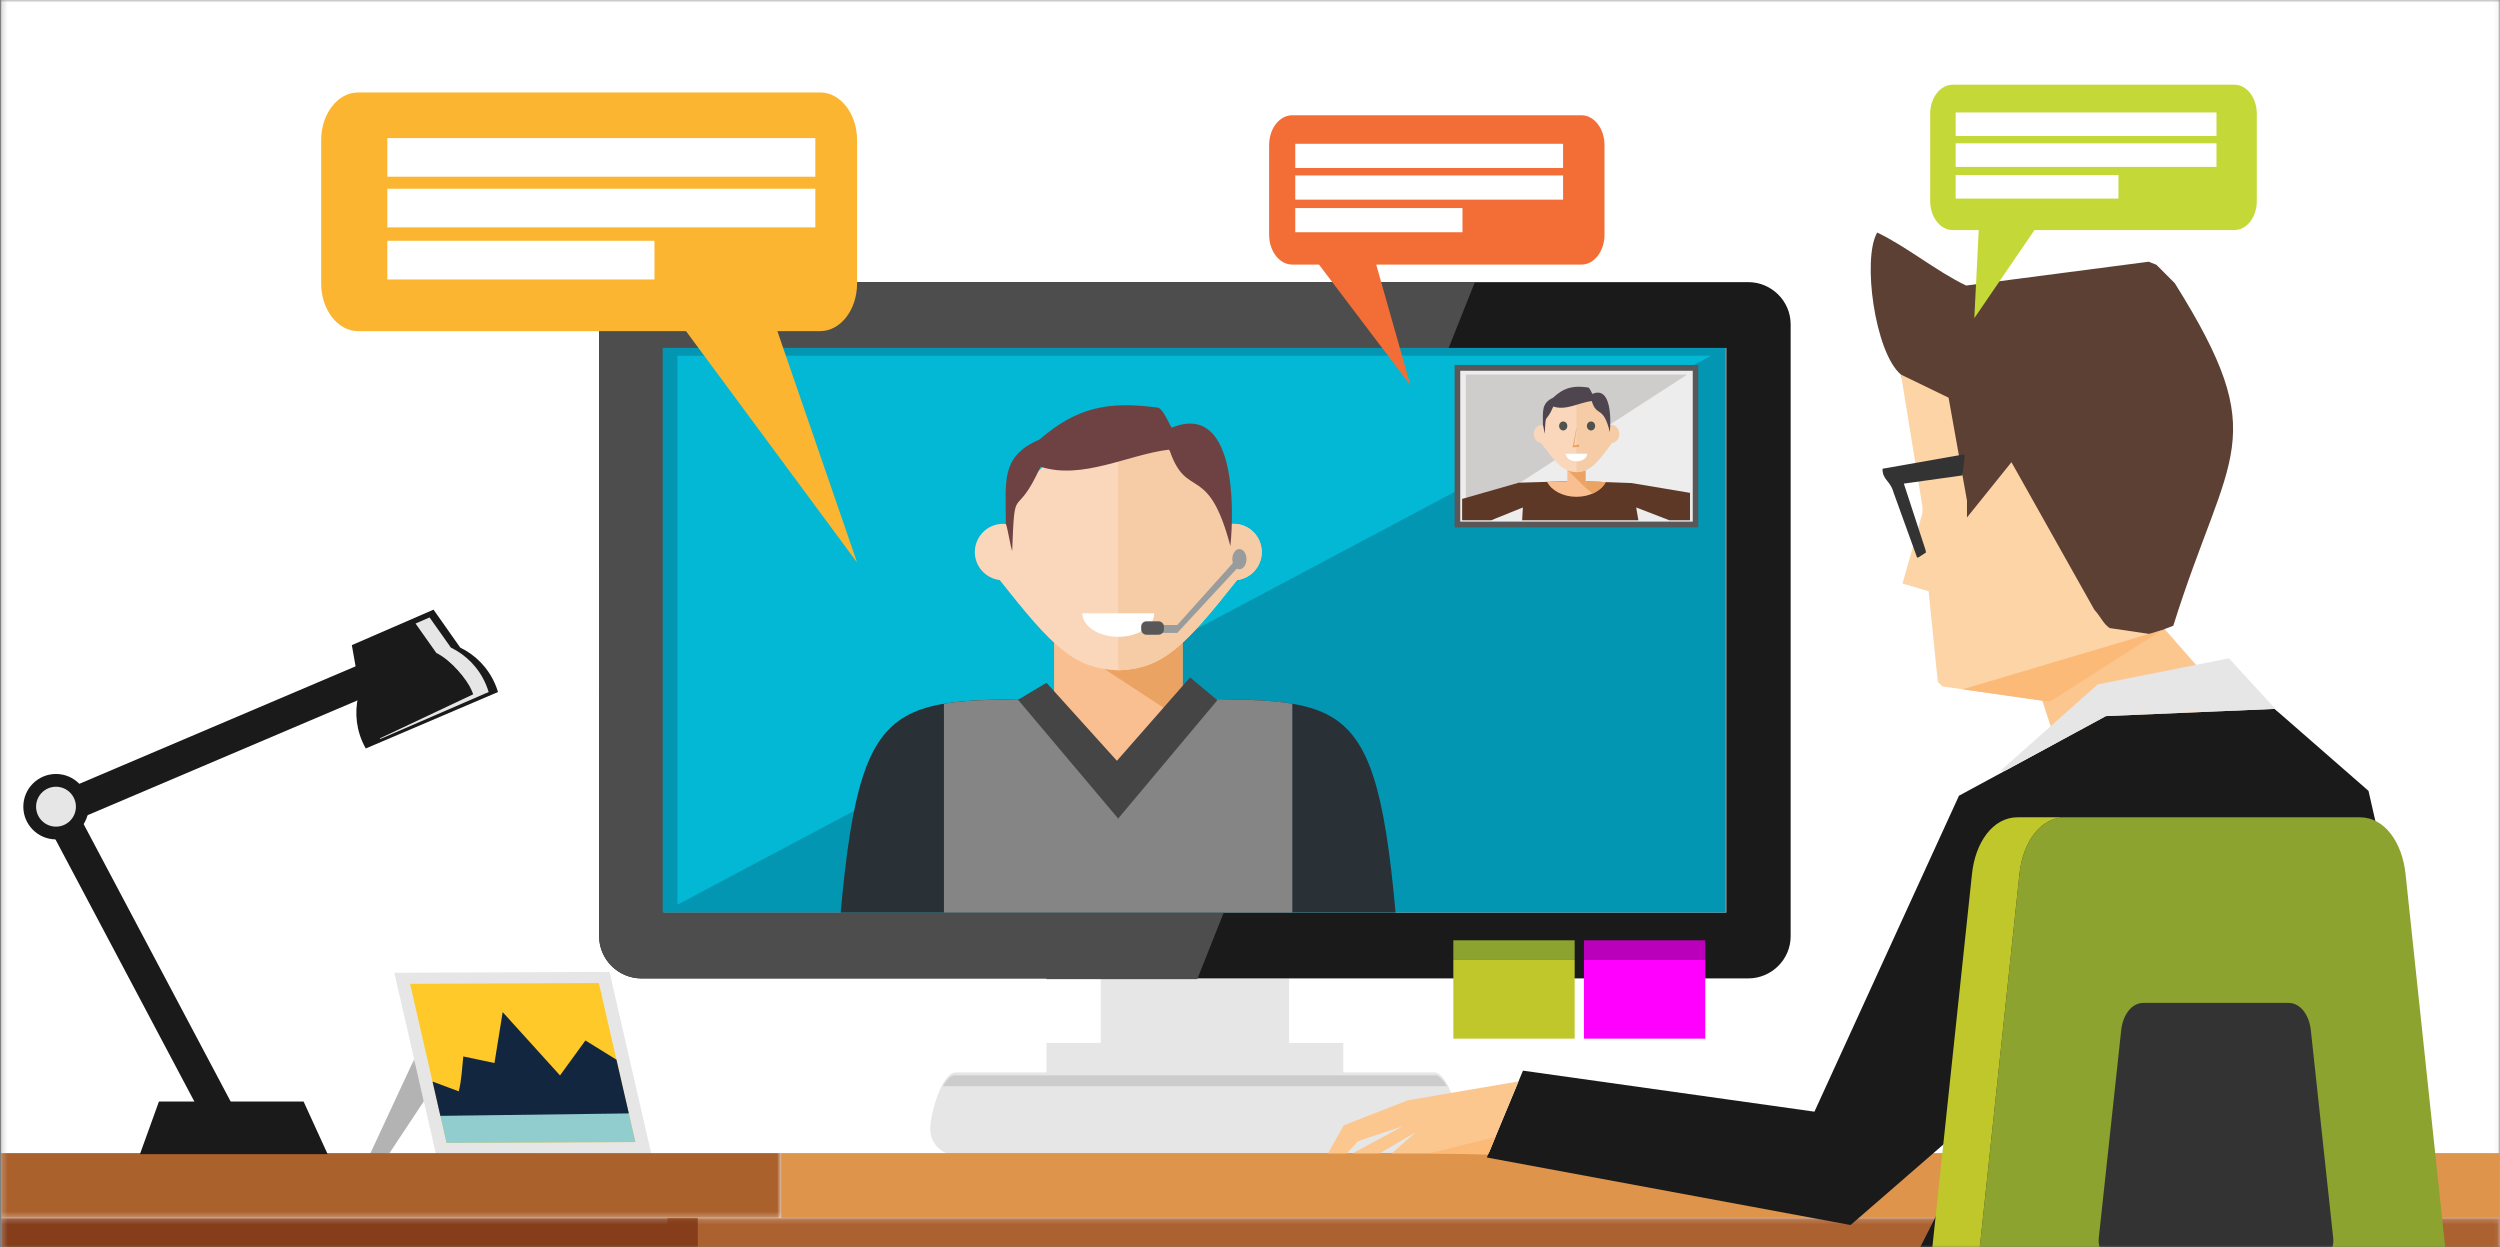
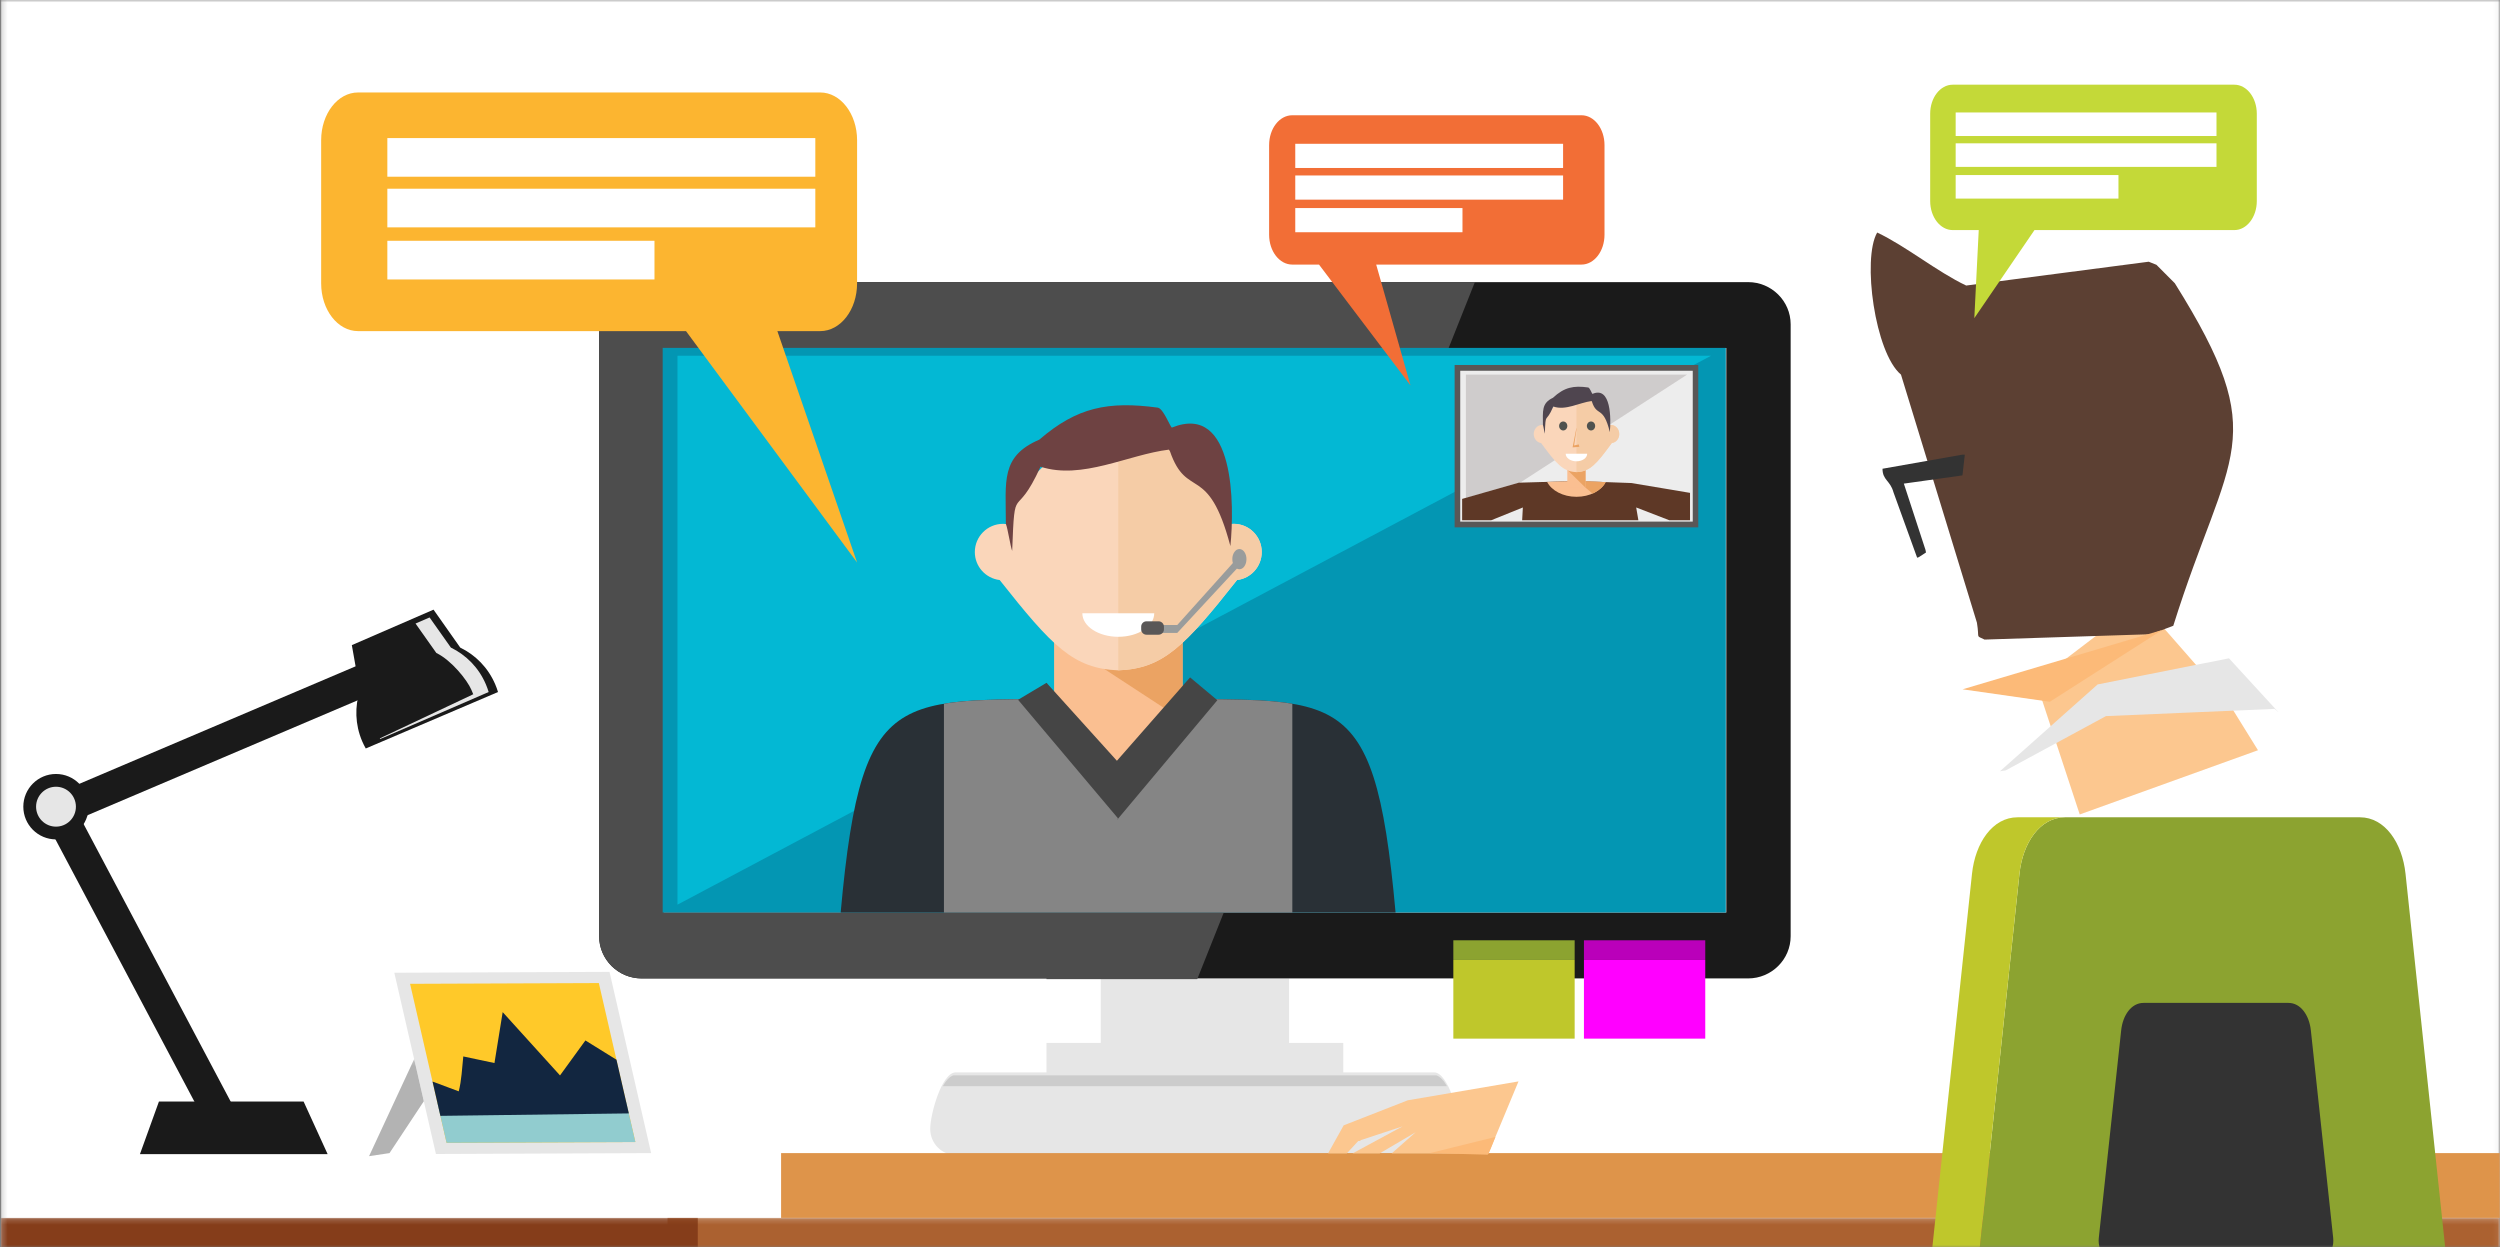
<svg xmlns="http://www.w3.org/2000/svg" xmlns:xlink="http://www.w3.org/1999/xlink" width="497px" height="248px" viewBox="0 0 497 248" version="1.1">
  <rect x="0" y="0" width="497" height="248" fill="#808080" stroke="none" />
  <title>4E4D5583-9CDB-4767-A8D4-87F04F7834FE</title>
  <desc>Created with sketchtool.</desc>
  <defs>
    <rect id="path-1" x="0" y="0" width="1440" height="248" />
    <polygon id="path-3" points="0.21 2.591 496.951 2.591 496.951 309 0.21 309" />
    <polygon id="path-5" points="0.21 1.201 155.281 1.201 155.281 32.765 0.21 32.765" />
    <polygon id="path-7" points="0.21 1.162 496.951 1.162 496.951 14.045 0.21 14.045" />
  </defs>
  <g id="Videoconferencia" stroke="none" stroke-width="1" fill="none" fill-rule="evenodd">
    <g id="HOME-VÍDEOCONFERÊNCIA-ALGAR-TELECOM_1440" transform="translate(-797, -693)">
      <g id="Primeiro-Conteudo" transform="translate(0, 693)">
        <g id="IMAGEM">
          <mask id="mask-2" fill="white">
            <use xlink:href="#path-1" />
          </mask>
          <g id="Mask" />
          <g id="Group" mask="url(#mask-2)">
            <g transform="translate(797, -54)">
              <g id="Group-3" stroke-width="1" fill="none">
                <mask id="mask-4" fill="white">
                  <use xlink:href="#path-3" />
                </mask>
                <g id="Clip-2" />
                <polygon id="Fill-1" fill="#FFFFFF" mask="url(#mask-4)" points="0.21 309 496.951 309 496.951 2.591 0.21 2.591" />
              </g>
              <path d="M218.829,261.337 L218.829,248.51 L256.267,248.51 L256.267,261.337 L267.047,261.337 L267.047,267.19 L285.101,267.19 C287.883,267.19 290.159,275.579 290.159,278.43 L290.159,278.437 C290.159,281.281 287.883,283.62 285.101,283.62 L189.991,283.62 C187.202,283.62 184.926,281.281 184.926,278.437 L184.926,278.43 C184.926,275.579 187.202,267.19 189.991,267.19 L208.041,267.19 L208.041,261.337 L218.829,261.337" id="Fill-4" fill="#E6E6E6" />
              <polygon id="Fill-5" fill="#E6E6E6" points="131.896 235.405 343.192 235.405 343.192 123.186 131.896 123.186" />
              <polyline id="Fill-6" fill="#FFFFFF" points="134.839 124.745 340.257 124.745 134.839 233.846 134.839 124.745" />
              <path d="M131.896,235.405 L343.192,235.405 L343.192,123.186 L131.896,123.186 L131.896,235.405 Z M127.555,248.51 C122.908,248.51 119.106,244.739 119.106,240.125 L119.11,118.47 C119.11,113.856 122.908,110.085 127.555,110.085 L347.53,110.085 C352.181,110.085 355.982,113.856 355.982,118.47 L355.982,240.125 C355.982,244.739 352.181,248.51 347.53,248.51 C262.383,248.51 213.081,248.51 127.555,248.51 Z" id="Fill-7" fill="#1A1A1A" />
              <path d="M131.896,123.186 L287.988,123.186 L293.206,110.085 L127.555,110.085 C122.908,110.085 119.11,113.859 119.11,118.47 L119.106,240.125 C119.106,244.739 122.908,248.51 127.555,248.51 L208.041,248.51 L208.041,248.654 L238.012,248.654 L243.291,235.405 L131.896,235.405 L131.896,123.186" id="Fill-8" fill="#4D4D4D" />
              <path d="M285.54,267.777 C286.308,268.008 287.027,268.826 287.658,269.933 L187.43,269.933 C188.062,268.826 188.781,268.008 189.549,267.777 L285.54,267.777" id="Fill-9" fill="#CCCCCC" />
              <polyline id="Fill-10" fill="#E6E6E6" points="121.172 247.207 78.389 247.383 86.663 283.416 129.445 283.237 121.172 247.207" />
              <polyline id="Fill-11" fill="#FFC929" points="119.05 249.433 81.521 249.584 88.781 281.194 126.313 281.039 119.05 249.433" />
              <polyline id="Fill-12" fill="#91CCCF" points="86.964 273.282 88.781 281.194 126.313 281.039 124.493 273.128 86.964 273.282" />
              <path d="M85.986,269.009 L87.55,275.832 L125.009,275.347 L122.554,264.673 L116.378,260.842 L111.331,267.794 L99.933,255.209 L98.299,265.333 L92.102,264.019 C91.856,266.316 91.762,268.798 91.197,270.958 L85.986,269.009" id="Fill-13" fill="#122640" />
              <g id="Group-17" stroke-width="1" fill="none" transform="translate(0, 263.352)">
                <mask id="mask-6" fill="white">
                  <use xlink:href="#path-5" />
                </mask>
                <g id="Clip-15" />
                <polyline id="Fill-14" fill="#B3B3B3" mask="url(#mask-6)" points="82.335 1.201 73.367 20.496 77.435 19.885 84.253 9.579 82.335 1.201" />
-                 <polygon id="Fill-16" fill="#AB612B" mask="url(#mask-6)" points="0.21 32.765 155.281 32.765 155.281 19.885 0.21 19.885" />
              </g>
              <polygon id="Fill-18" fill="#DE944A" points="155.281 296.117 496.951 296.117 496.951 283.237 155.281 283.237" />
              <g id="Group-22" stroke-width="1" fill="none" transform="translate(0, 294.955)">
                <mask id="mask-8" fill="white">
                  <use xlink:href="#path-7" />
                </mask>
                <g id="Clip-20" />
                <polygon id="Fill-19" fill="#AB6130" mask="url(#mask-8)" points="132.706 14.045 496.951 14.045 496.951 1.162 132.706 1.162" />
                <polygon id="Fill-21" fill="#853D1A" mask="url(#mask-8)" points="0.21 14.045 138.718 14.045 138.718 1.162 0.21 1.162" />
              </g>
              <polyline id="Fill-23" fill="#1A1A1A" points="15.193 215.127 9.564 218.115 41.632 278.634 47.264 275.642 15.193 215.127" />
              <polyline id="Fill-24" fill="#1A1A1A" points="75.033 191.552 72.54 185.677 9.564 212.462 12.057 218.337 75.033 191.552" />
              <path d="M71.54,191.257 C70.513,194.452 70.576,198.016 71.993,201.349 C72.21,201.847 72.448,202.332 72.712,202.799 L99.004,191.576 C98.853,191.064 98.671,190.558 98.453,190.053 C97.036,186.724 94.511,184.203 91.495,182.742 L86.186,175.199 L69.944,182.25 L71.54,191.257" id="Fill-25" fill="#1A1A1A" />
              <path d="M11.131,207.866 C7.544,207.866 4.636,210.78 4.636,214.372 C4.636,217.961 7.544,220.872 11.131,220.872 C14.716,220.872 17.623,217.961 17.623,214.372 C17.623,210.78 14.716,207.866 11.131,207.866" id="Fill-26" fill="#1A1A1A" />
              <path d="M11.131,210.404 C8.946,210.404 7.172,212.181 7.172,214.372 C7.172,216.56 8.946,218.337 11.131,218.337 C13.316,218.337 15.091,216.56 15.091,214.372 C15.091,212.181 13.316,210.404 11.131,210.404" id="Fill-27" fill="#E6E6E6" />
              <path d="M75.51,200.787 L75.584,200.917 L97.145,191.576 C96.991,191.064 96.808,190.558 96.594,190.053 C95.178,186.724 92.656,184.203 89.636,182.742 L85.4,176.748 L82.608,177.959 L86.747,183.813 C89.766,185.274 92.888,189.206 93.705,191.124 C94.522,193.041 93.866,191.541 94.02,192.051 L75.51,200.787" id="Fill-28" fill="#E6E6E6" />
              <polyline id="Fill-29" fill="#1A1A1A" points="60.353 272.98 31.598 272.98 27.818 283.448 65.136 283.448 60.353 272.98" />
              <polygon id="Fill-30" fill="#8CA330" points="288.924 244.837 313.042 244.837 313.042 240.929 288.924 240.929" />
              <polygon id="Fill-31" fill="#BFC72B" points="288.924 260.48 313.042 260.48 313.042 244.84 288.924 244.84" />
              <polygon id="Fill-32" fill="#BA00BA" points="314.887 244.837 339.005 244.837 339.005 240.929 314.887 240.929" />
              <polygon id="Fill-33" fill="#FF00FF" points="314.887 260.48 339.005 260.48 339.005 244.84 314.887 244.84" />
              <polyline id="Fill-34" fill="#FCC78F" points="404.755 189.508 413.452 215.914 448.887 203.146 442.715 193.195 425.576 173.63 404.755 189.508" />
              <path d="M377.915,128.474 C372.746,124.162 370.161,105.436 373.184,100.228 C378.978,102.978 385.08,108.017 390.877,110.766 L427.165,106.029 L428.694,106.64 L432.352,110.306 C451.981,141.662 443.052,143.309 432.05,178.402 L427.631,180.08 L394.535,181.148 C392.669,180.217 393.574,181.183 393.013,177.791 C387.977,161.351 382.951,144.914 377.915,128.474" id="Fill-35" fill="#5C4033" />
-               <polyline id="Fill-36" fill="#1A1A1A" points="396.629 272.601 367.896 297.535 295.584 284.111 302.766 266.846 360.71 274.999 389.443 212.188 418.664 196.362 452.188 194.926 470.859 211.226 475.653 232.326 475.12 309 378.157 309 396.629 272.601" />
-               <path d="M377.915,128.474 L382.183,154.735 L382.183,155.957 L378.224,170.003 L383.404,171.534 L385.238,189.547 L386.15,190.463 L407.501,193.515 L427.631,180.08 L419.39,178.858 C418.029,177.886 417.794,176.811 416.342,175.196 L399.876,145.883 L391.035,156.874 L391.035,153.513 L387.377,133.06 L377.915,128.474" id="Fill-37" fill="#FCD4A6" />
              <polyline id="Fill-38" fill="#E6E6E6" points="397.59 207.325 417.015 190.06 443.118 184.87 452.994 195.632 452.188 194.926 418.664 196.362 398.733 207.156 397.59 207.325" />
              <path d="M301.879,268.981 L279.862,272.738 L267.124,277.717 L264.014,283.3 L267.738,283.3 L270.021,280.832 C270.568,280.832 270.144,280.87 270.642,280.621 L278.827,277.921 L268.881,283.3 L274.272,283.3 L281.419,279.097 L276.657,283.3 L295.917,283.3 L301.879,268.981" id="Fill-39" fill="#FCC78F" />
              <path d="M374.243,147.186 C374.243,149.472 375.78,149.503 376.418,151.852 L381.128,164.873 L381.443,164.771 L382.888,163.833 L382.787,163.317 L378.484,150.142 L390.137,148.51 L390.607,144.387 L390.088,144.387 L374.243,147.186" id="Fill-40" fill="#333333" />
              <polyline id="Fill-41" fill="#FCBA78" points="390.158 191.036 429.837 179.241 407.501 193.515 390.158 191.036" />
              <path d="M297.295,280.014 L284.281,283.237 L295.749,283.55 C295.994,283.395 296.815,281.169 297.295,280.014" id="Fill-42" fill="#FCBA78" />
              <path d="M410.527,216.479 L469.162,216.479 C474.142,216.479 477.564,221.588 478.217,227.694 L486.848,309 L392.834,309 L401.472,227.694 C402.117,221.578 405.54,216.479 410.527,216.479" id="Fill-43" fill="#8CA330" />
              <polygon id="Fill-44" fill="#333333" points="433.165 309 447.912 309 447.912 297.36 433.165 297.36" />
              <path d="M401.09,216.479 L410.527,216.479 C405.54,216.479 402.117,221.578 401.472,227.694 L392.834,309 L383.404,309 L392.035,227.694 C392.684,221.578 396.11,216.479 401.09,216.479" id="Fill-45" fill="#BFC72B" />
              <path d="M426.137,253.376 L454.941,253.376 C457.385,253.376 459.072,255.848 459.394,258.802 L463.838,300.088 C464.154,303.048 461.832,305.517 459.394,305.517 L421.694,305.517 C419.246,305.517 416.924,303.048 417.24,300.088 L421.694,258.802 C422.013,255.841 423.693,253.376 426.137,253.376" id="Fill-46" fill="#333333" />
              <polygon id="Fill-47" fill="#0396B3" points="131.742 235.405 343.09 235.405 343.09 123.161 131.742 123.161" />
              <polyline id="Fill-48" fill="#03B8D4" points="134.684 124.724 340.148 124.724 134.684 233.846 134.684 124.724" />
              <path d="M170.39,81.874 C170.39,91.362 170.386,100.85 170.386,110.338 C170.39,115.577 167.107,119.825 163.067,119.825 L154.541,119.825 L170.39,165.828 L136.378,119.825 C118.405,119.825 89.153,119.825 71.179,119.825 C67.128,119.825 63.846,115.577 63.846,110.338 C63.846,100.85 63.846,91.362 63.846,81.874 C63.846,76.632 67.128,72.383 71.179,72.383 C101.799,72.383 132.436,72.383 163.067,72.383 C167.107,72.383 170.386,76.632 170.39,81.874" id="Fill-49" fill="#FCB530" />
              <polygon id="Fill-50" fill="#FFFFFF" points="77.004 89.132 162.085 89.132 162.085 81.45 77.004 81.45" />
              <polygon id="Fill-51" fill="#FFFFFF" points="77.004 99.2 162.085 99.2 162.085 91.517 77.004 91.517" />
              <polygon id="Fill-52" fill="#FFFFFF" points="77.004 109.558 130.111 109.558 130.111 101.868 77.004 101.868" />
              <path d="M167.125,235.405 L277.439,235.405 C273.055,186.917 265.487,194.063 222.722,192.753 L222.276,192.763 L221.852,192.753 C179.059,194.063 171.508,186.917 167.125,235.405" id="Fill-53" fill="#293036" />
              <path d="M256.915,193.905 L256.915,235.405 L187.655,235.405 L187.655,193.905 C195.412,192.595 206.298,193.22 221.852,192.753 L222.276,192.763 L222.722,192.753 C238.265,193.22 249.133,192.595 256.915,193.905" id="Fill-54" fill="#858585" />
              <polyline id="Fill-55" fill="#FABF91" points="209.553 171.442 235.098 171.442 235.098 196.454 223.192 207.599 209.553 196.454 209.553 171.442" />
              <polyline id="Fill-56" fill="#EBA363" points="235.098 176.913 235.098 196.454 234.014 196.454 209.553 180.467 235.098 176.913" />
              <path d="M222.315,187.265 C213.389,186.917 209.174,182.514 198.734,169.311 C195.949,168.981 193.796,166.614 193.796,163.756 C193.796,160.645 196.31,158.138 199.41,158.138 C199.603,158.138 199.796,158.155 199.986,158.18 C203.237,148.422 211.85,141.118 222.315,139.794 C232.801,141.118 241.414,148.422 244.648,158.18 C244.837,158.155 245.048,158.138 245.24,158.138 C248.344,158.138 250.834,160.645 250.834,163.756 C250.834,166.614 248.684,168.981 245.921,169.311 C235.484,182.514 231.244,186.917 222.315,187.265" id="Fill-57" fill="#FAD6BA" />
              <path d="M222.315,139.794 C232.801,141.118 241.414,148.422 244.648,158.18 C244.837,158.155 245.048,158.138 245.24,158.138 C248.344,158.138 250.834,160.645 250.834,163.742 C250.834,166.614 248.684,168.981 245.921,169.311 C235.484,182.514 231.244,186.917 222.315,187.265 L222.315,139.794" id="Fill-58" fill="#F5CCA6" />
              <path d="M201.22,163.528 C200.855,162.548 200.35,159.11 199.965,158.138 C199.965,149.647 198.881,144.728 206.621,141.399 C214.129,134.914 220.361,133.72 230.167,135.037 C231.286,135.198 232.671,138.966 232.976,139.001 C245.539,133.927 245.416,154.574 244.602,162.559 C240.176,145.823 235.985,153.524 232.584,143.703 L232.377,143.387 C224.275,144.377 215.111,149.461 206.856,146.782 C201.732,158.068 201.75,149.163 201.22,163.528" id="Fill-59" fill="#6E4242" />
              <path d="M229.462,175.923 C229.462,178.507 226.271,180.596 222.315,180.596 C218.384,180.596 215.171,178.507 215.171,175.923 L229.462,175.923" id="Fill-60" fill="#FFFFFF" />
              <polyline id="Fill-61" fill="#454545" points="208.048 189.74 222.041 205.243 236.585 188.666 242.01 193.202 222.041 217.03 222.252 216.679 202.388 193.114 208.048 189.74" />
              <path d="M246.391,163.145 C247.176,163.145 247.797,164.051 247.797,165.153 C247.797,166.27 247.176,167.169 246.391,167.169 C245.623,167.169 244.984,166.27 244.984,165.153 C244.984,164.051 245.623,163.145 246.391,163.145" id="Fill-62" fill="#999C9C" />
              <polyline id="Fill-63" fill="#999C9C" points="234.035 178.254 229.375 178.254 229.375 179.827 234.035 179.827 246.391 166.498 246.391 164.49 234.035 178.254" />
              <path d="M227.905,177.517 L230.332,177.517 C230.907,177.517 231.391,177.998 231.391,178.574 L231.391,179.125 C231.391,179.712 230.907,180.179 230.332,180.179 L227.905,180.179 C227.337,180.179 226.867,179.712 226.867,179.125 L226.867,178.574 C226.867,177.998 227.337,177.517 227.905,177.517" id="Fill-64" fill="#595757" />
              <polygon id="Fill-65" fill="#595757" points="289.177 158.84 337.619 158.84 337.619 126.557 289.177 126.557" />
              <polygon id="Fill-66" fill="#EDEDED" points="290.295 157.695 336.518 157.695 336.518 127.708 290.295 127.708" />
              <polyline id="Fill-67" fill="#CFCCCC" points="291.418 128.477 335.392 128.477 291.418 156.923 291.418 128.477" />
              <polyline id="Fill-68" fill="#5E3826" points="301.932 149.96 290.671 153.18 290.671 157.428 296.454 157.428 302.742 154.883 302.605 157.428 325.71 157.428 325.275 154.883 331.864 157.428 335.975 157.428 335.975 151.982 324.317 150.027 313.27 149.626 301.932 149.96" />
              <path d="M319.214,149.847 L313.27,149.626 L307.564,149.798 C308.441,151.529 310.727,152.765 313.4,152.765 C316.051,152.765 318.317,151.557 319.214,149.847" id="Fill-69" fill="#FABF91" />
              <path d="M319.214,149.847 L313.866,149.647 L315.062,150.817 L316.598,152.13 C317.777,151.607 318.709,150.799 319.214,149.847" id="Fill-70" fill="#EBA363" />
              <polygon id="Fill-71" fill="#FABF91" points="311.583 150.817 315.206 150.817 315.206 145.483 311.583 145.483" />
              <polyline id="Fill-72" fill="#EBA363" points="315.206 146.656 315.206 150.817 315.062 150.817 311.583 147.407 315.206 146.656" />
              <path d="M313.4,147.86 C310.741,147.748 309.489,146.322 306.365,142.073 C305.544,141.971 304.906,141.202 304.906,140.282 C304.906,139.285 305.66,138.474 306.568,138.474 C306.624,138.474 306.68,138.474 306.733,138.481 C307.715,135.342 310.275,133 313.4,132.572 C316.518,133 319.106,135.342 320.056,138.481 C320.112,138.474 320.168,138.474 320.242,138.474 C321.161,138.474 321.908,139.285 321.908,140.282 C321.908,141.202 321.27,141.971 320.428,142.073 C317.331,146.322 316.069,147.748 313.4,147.86" id="Fill-73" fill="#FAD6BA" />
              <path d="M313.4,132.572 C316.518,133 319.106,135.342 320.056,138.481 C320.112,138.474 320.168,138.474 320.242,138.474 C321.161,138.474 321.908,139.285 321.908,140.282 C321.908,141.202 321.27,141.971 320.428,142.073 C317.331,146.322 316.069,147.748 313.4,147.86 L313.4,132.572" id="Fill-74" fill="#F5CCA6" />
              <path d="M307.112,140.216 C307.003,139.903 306.852,138.794 306.733,138.474 C306.733,135.742 306.421,134.162 308.721,133.084 C310.966,130.995 312.818,130.612 315.736,131.03 C316.069,131.09 316.483,132.298 316.577,132.308 C320.316,130.679 320.284,137.326 320.035,139.903 C318.727,134.506 317.475,136.989 316.468,133.825 L316.412,133.723 C313.975,134.036 311.246,135.679 308.795,134.815 C307.262,138.453 307.284,135.588 307.112,140.216" id="Fill-75" fill="#4F454F" />
              <path d="M316.297,137.793 C316.763,137.793 317.117,138.183 317.117,138.685 C317.117,139.169 316.763,139.577 316.297,139.577 C315.844,139.577 315.469,139.169 315.469,138.685 C315.469,138.183 315.844,137.793 316.297,137.793" id="Fill-76" fill="#4F524F" />
              <path d="M310.763,137.793 C311.229,137.793 311.583,138.183 311.583,138.685 C311.583,139.169 311.229,139.577 310.763,139.577 C310.317,139.577 309.952,139.169 309.952,138.685 C309.952,138.183 310.317,137.793 310.763,137.793" id="Fill-77" fill="#4F524F" />
              <path d="M315.529,144.208 C315.529,145.04 314.578,145.708 313.4,145.708 C312.221,145.708 311.261,145.04 311.261,144.208 L315.529,144.208" id="Fill-78" fill="#FFFFFF" />
              <polyline id="Fill-79" fill="#EBA363" points="313.4 139.011 312.632 142.937 313.975 142.835 313.866 142.354 312.933 142.551 313.4 139.401 313.4 139.011" />
              <path d="M252.3,82.851 C252.3,88.788 252.3,94.726 252.3,100.664 C252.3,103.943 254.355,106.598 256.898,106.598 L262.218,106.598 L280.399,130.609 L273.588,106.598 C284.835,106.598 303.138,106.598 314.399,106.598 C316.921,106.598 318.976,103.943 318.976,100.664 C318.976,94.726 318.976,88.788 318.976,82.851 C318.976,79.567 316.921,76.913 314.399,76.913 C295.226,76.913 276.053,76.913 256.898,76.913 C254.355,76.913 252.3,79.567 252.3,82.851" id="Fill-80" fill="#F26E36" />
              <polygon id="Fill-81" fill="#FFFFFF" points="257.498 87.394 310.741 87.394 310.741 82.587 257.498 82.587" />
              <polygon id="Fill-82" fill="#FFFFFF" points="257.498 93.69 310.741 93.69 310.741 88.883 257.498 88.883" />
              <polygon id="Fill-83" fill="#FFFFFF" points="257.498 100.169 290.741 100.169 290.741 95.362 257.498 95.362" />
              <path d="M383.72,76.614 C383.72,82.401 383.72,88.181 383.72,93.968 C383.72,97.156 385.726,99.74 388.191,99.74 L393.374,99.74 L392.494,117.248 L404.453,99.74 C415.406,99.74 433.228,99.74 444.195,99.74 C446.653,99.74 448.652,97.159 448.652,93.968 C448.652,88.181 448.652,82.401 448.652,76.614 C448.652,73.419 446.653,70.838 444.195,70.838 C425.527,70.838 406.848,70.838 388.191,70.838 C385.726,70.838 383.72,73.419 383.72,76.614" id="Fill-84" fill="#C4D938" />
              <polygon id="Fill-85" fill="#FFFFFF" points="388.787 81.039 440.639 81.039 440.639 76.358 388.787 76.358" />
              <polygon id="Fill-86" fill="#FFFFFF" points="388.787 87.177 440.639 87.177 440.639 82.492 388.787 82.492" />
              <polygon id="Fill-87" fill="#FFFFFF" points="388.787 93.48 421.15 93.48 421.15 88.802 388.787 88.802" />
            </g>
          </g>
        </g>
      </g>
    </g>
  </g>
</svg>